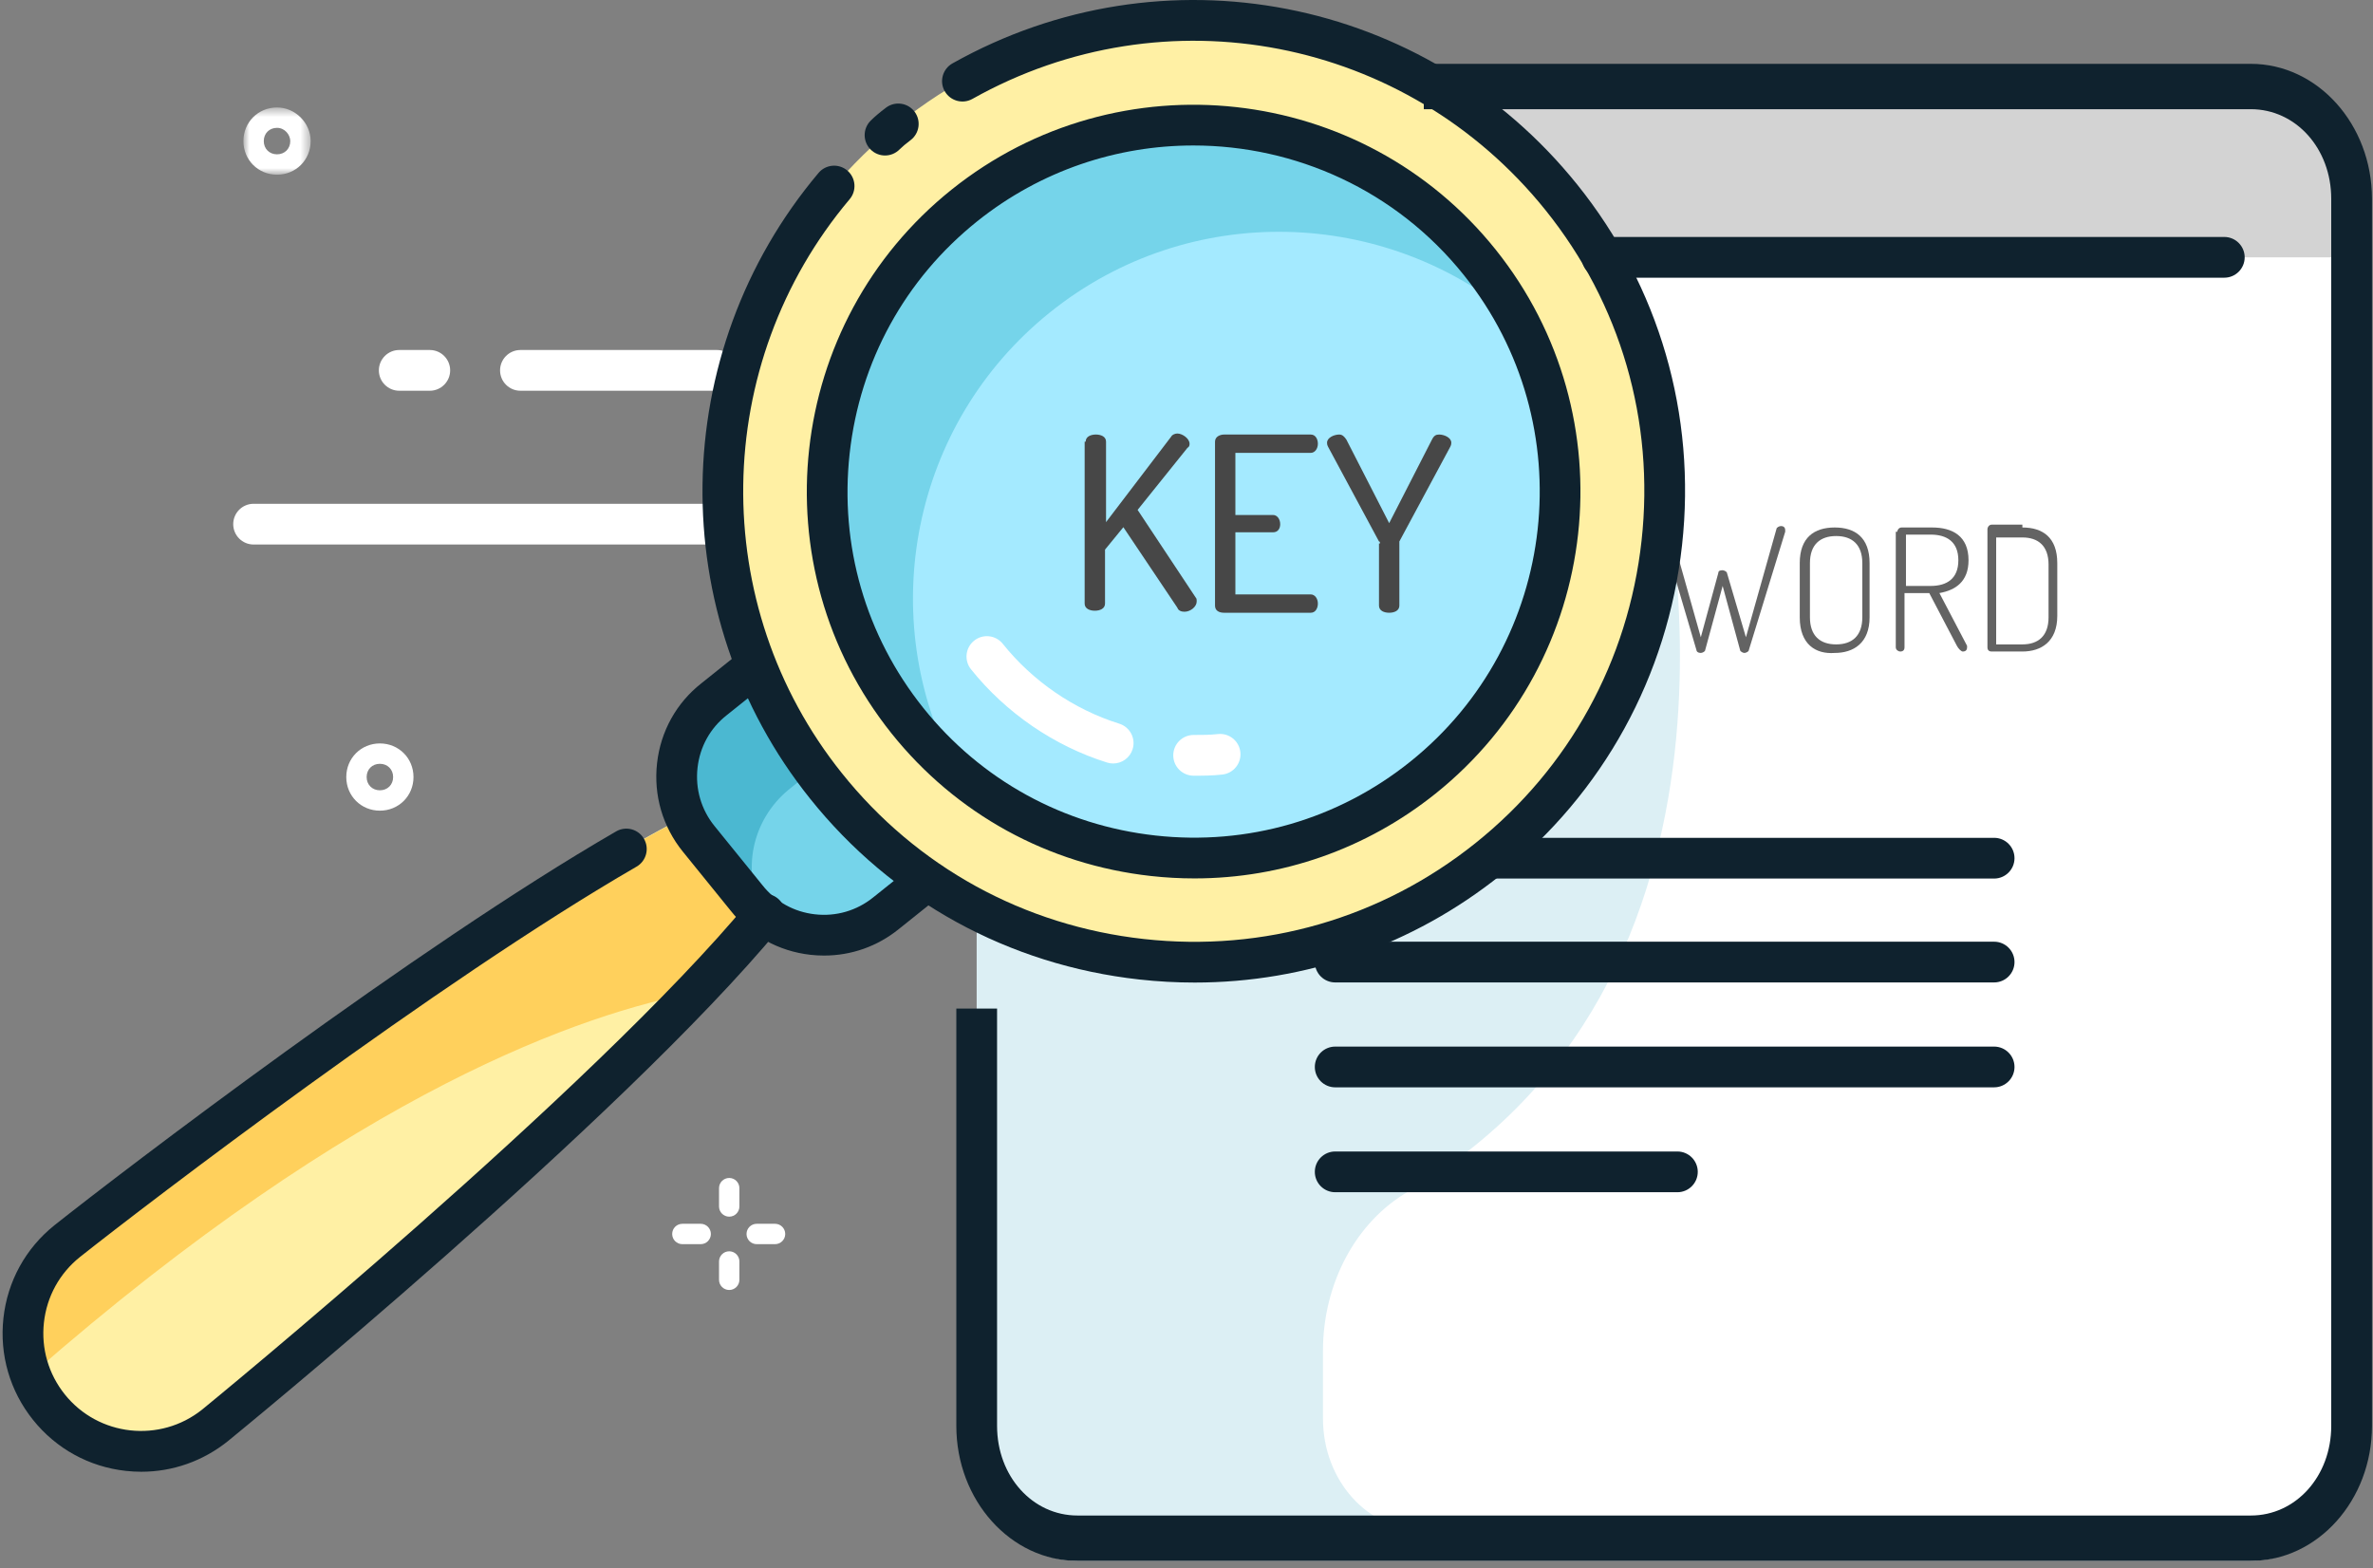
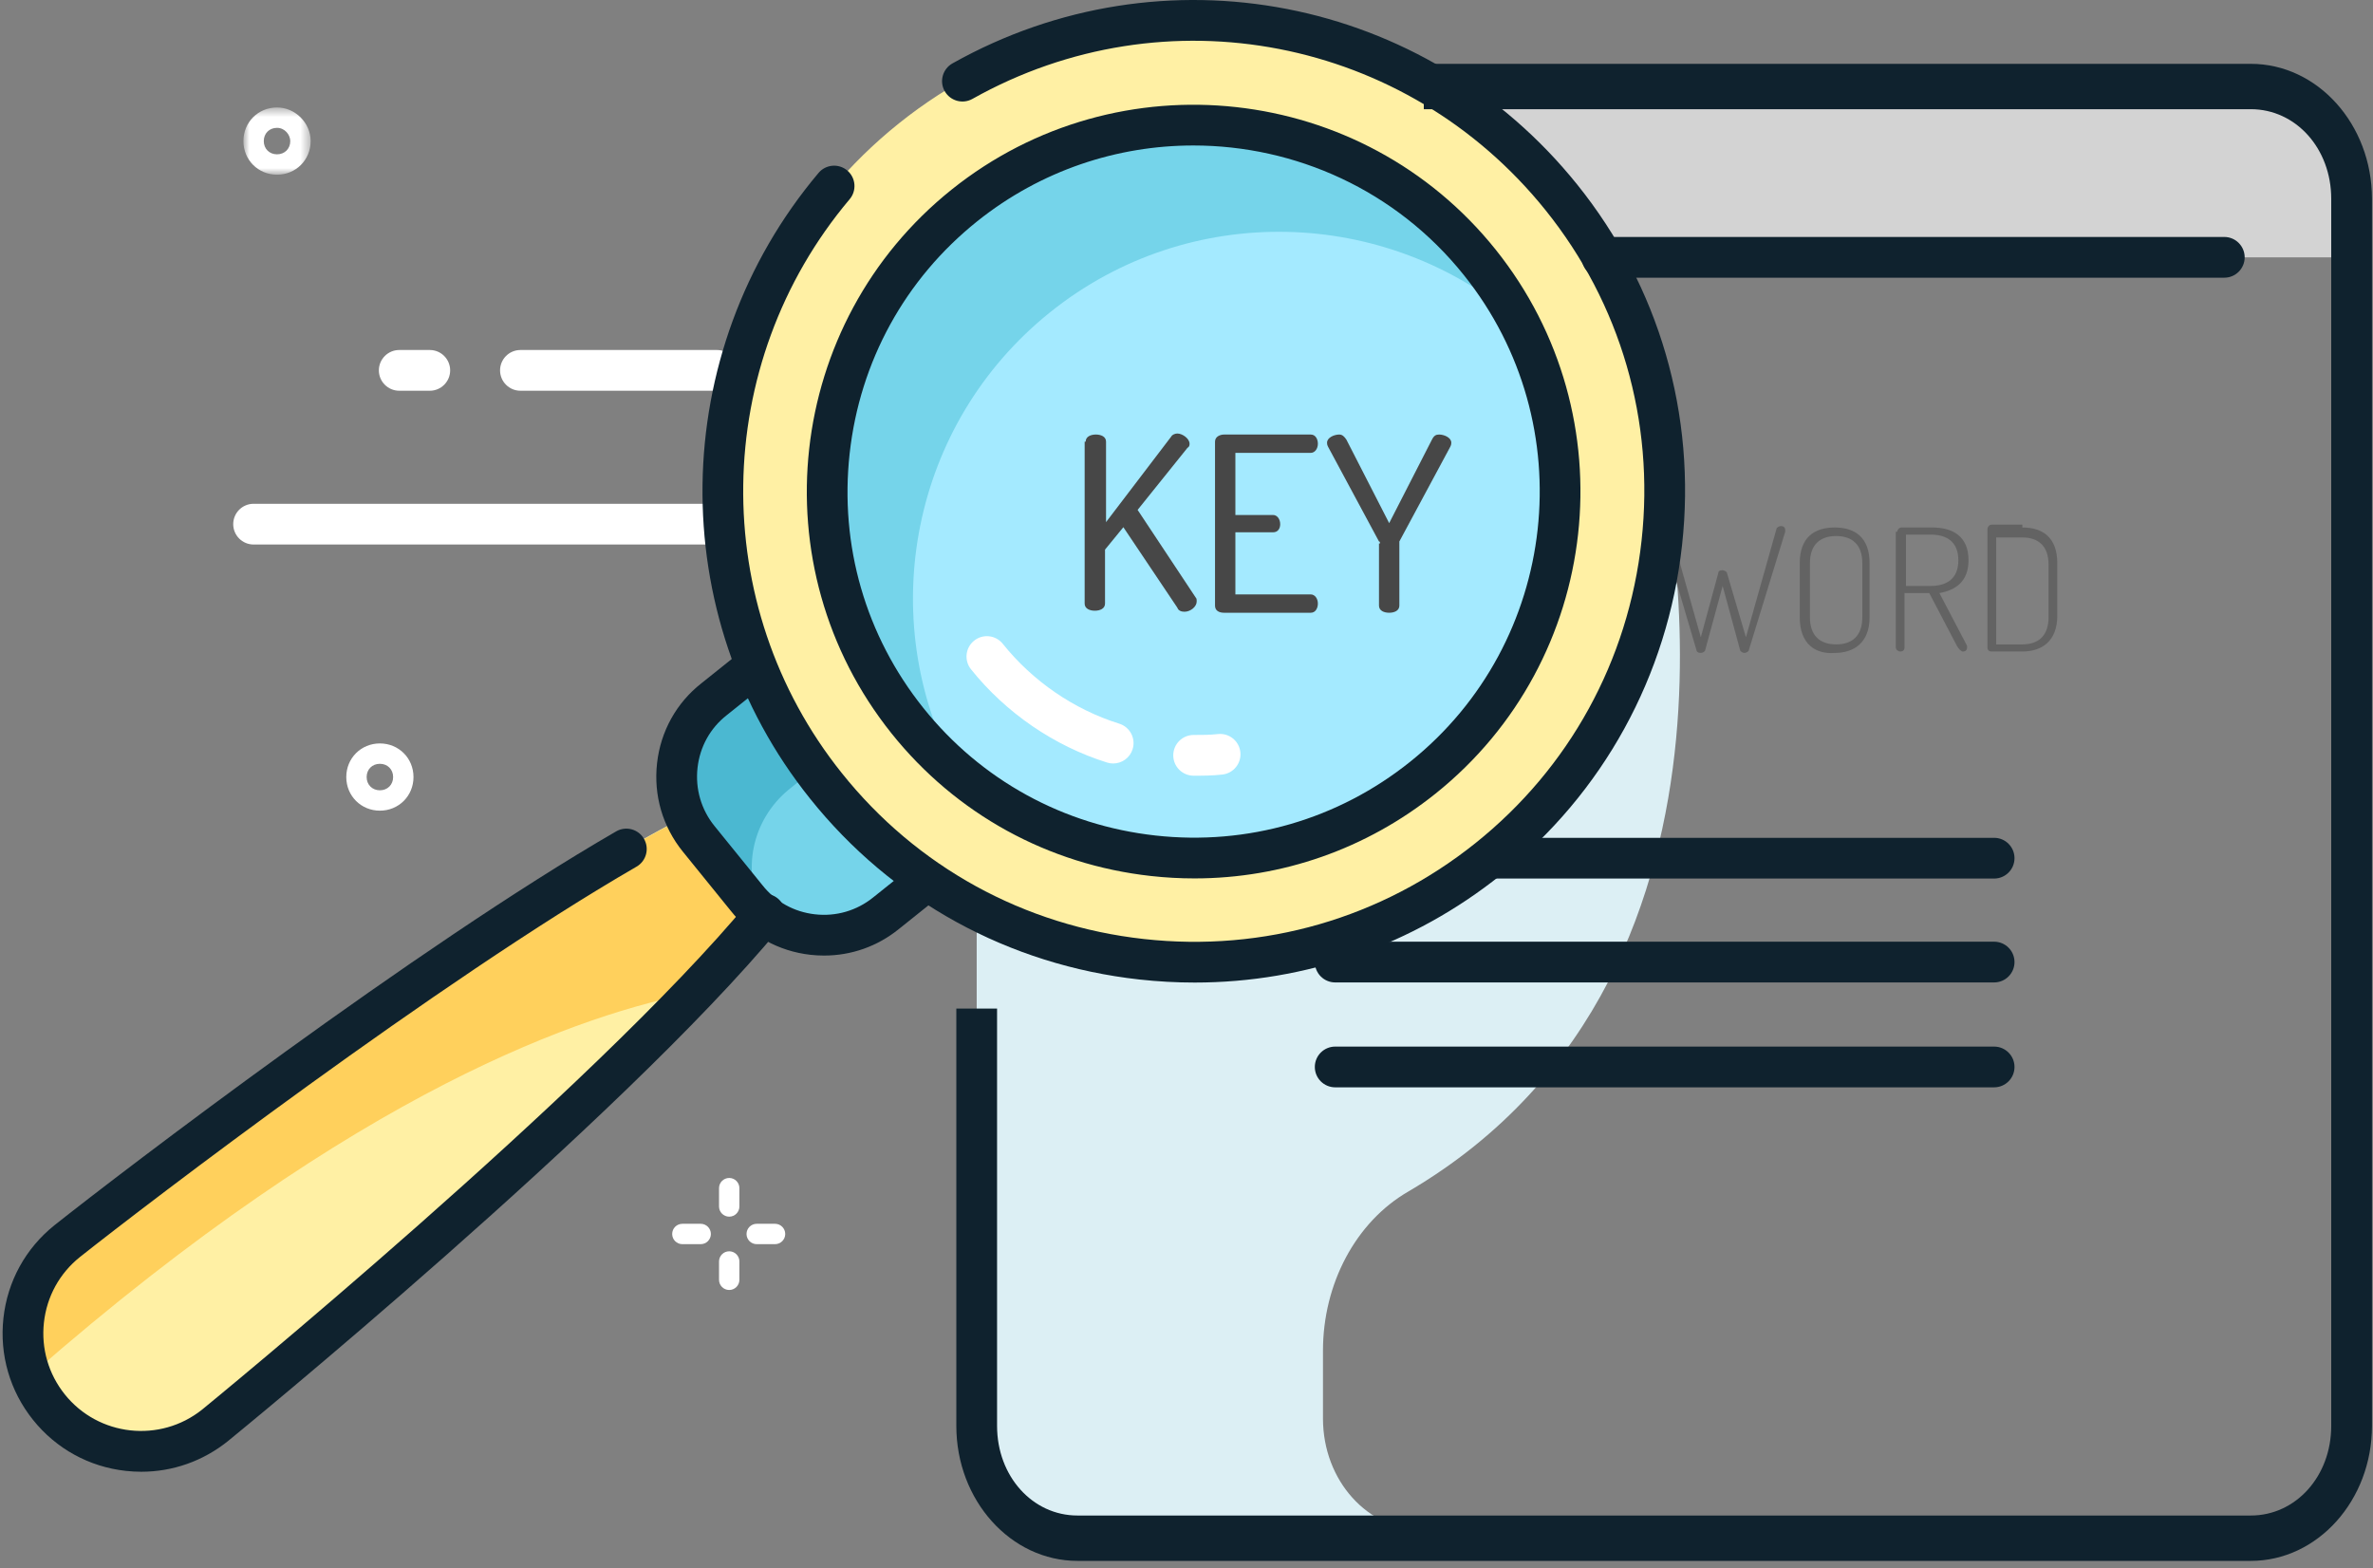
<svg xmlns="http://www.w3.org/2000/svg" xmlns:xlink="http://www.w3.org/1999/xlink" width="233px" height="154px" viewBox="0 0 233 154">
  <rect x="0" y="0" width="233" height="154" fill="#808080" stroke="none" />
  <title>Group 3</title>
  <desc>Created with Sketch.</desc>
  <defs>
    <polygon id="path-1" points="0.9 0.553 7.5 0.553 7.5 7.153 0.9 7.153" />
  </defs>
  <g id="Symbols" stroke="none" stroke-width="1" fill="none" fill-rule="evenodd">
    <g id="Artboard-1-Copy" transform="translate(-12, 0)">
      <g id="Group-3" transform="translate(12, -1)">
        <path d="M74.2,54.468 L24.9,54.468 C23.795,54.468 22.9,53.572 22.9,52.468 C22.9,51.364 23.795,50.468 24.9,50.468 L74.2,50.468 C75.304,50.468 76.2,51.364 76.2,52.468 C76.2,53.572 75.304,54.468 74.2,54.468" id="Fill-1" fill="#FFFFFF" />
        <path d="M70.4,39.368 L51.1,39.368 C49.996,39.368 49.1,38.472 49.1,37.368 C49.1,36.264 49.996,35.368 51.1,35.368 L70.4,35.368 C71.504,35.368 72.4,36.264 72.4,37.368 C72.4,38.472 71.504,39.368 70.4,39.368" id="Fill-3" fill="#FFFFFF" />
        <path d="M42.2,39.368 L39.2,39.368 C38.096,39.368 37.2,38.472 37.2,37.368 C37.2,36.264 38.096,35.368 39.2,35.368 L42.2,35.368 C43.304,35.368 44.2,36.264 44.2,37.368 C44.2,38.472 43.304,39.368 42.2,39.368" id="Fill-5" fill="#FFFFFF" />
-         <path d="M221,154.268 L105.8,154.268 C100.3,154.268 95.9,149.284 95.9,143.053 L95.9,20.483 C95.9,14.252 100.3,9.268 105.8,9.268 L221,9.268 C226.5,9.268 230.899,14.252 230.899,20.483 L230.899,143.053 C230.899,149.284 226.5,154.268 221,154.268" id="Fill-13" fill="#FFFFFF" />
        <path d="M162.8,45.545 L129.9,46.987 L129.9,20.251 C129.9,14.149 134.3,9.268 139.8,9.268 L105.8,9.268 C100.3,9.268 95.9,14.149 95.9,20.251 L95.9,140.284 C95.9,146.386 100.3,151.268 105.8,151.268 L139.8,151.268 C134.3,151.268 129.9,146.386 129.9,140.284 L129.9,133.628 C129.9,127.084 133.1,120.982 138.3,117.987 C175.699,96.021 162.8,45.545 162.8,45.545" id="Fill-15" fill="#DCEFF4" />
        <g id="Group-2" transform="translate(163, 52)" fill="#636363">
          <path d="M8.714,12.835 C8.714,12.975 8.429,13.115 8.286,13.115 C8.143,13.115 7.857,12.975 7.857,12.835 L6.143,6.535 L4.429,12.835 C4.429,12.975 4.143,13.115 4,13.115 C3.714,13.115 3.572,12.975 3.572,12.835 L0.143,1.215 L0.143,1.075 C0.143,0.795 0.429,0.655 0.572,0.655 C0.714,0.655 0.857,0.795 1,0.935 L4,11.575 L5.714,5.275 C5.714,4.995 6,4.995 6.143,4.995 C6.286,4.995 6.572,5.135 6.572,5.275 L8.429,11.575 L11.429,0.935 C11.429,0.795 11.714,0.655 11.857,0.655 C12.143,0.655 12.286,0.795 12.286,1.075 L12.286,1.215 L8.714,12.835 Z" id="Fill-17" />
          <path d="M19.857,4.295 C19.857,2.475 18.857,1.635 17.286,1.635 C15.716,1.635 14.714,2.475 14.714,4.295 L14.714,9.615 C14.714,11.435 15.716,12.275 17.286,12.275 C18.857,12.275 19.857,11.435 19.857,9.615 L19.857,4.295 Z M13.714,9.615 L13.714,4.295 C13.714,1.775 15.143,0.795 17.144,0.795 C19.143,0.795 20.571,1.775 20.571,4.295 L20.571,9.615 C20.571,12.135 19,13.115 17.144,13.115 C15.286,13.255 13.714,12.275 13.714,9.615 Z" id="Fill-19" />
          <path d="M24.143,1.635 L24.143,6.535 L26.571,6.535 C28.143,6.535 29.287,5.835 29.287,4.015 C29.287,2.195 28.143,1.495 26.571,1.495 L24.143,1.495 L24.143,1.635 Z M23.286,1.215 C23.286,1.075 23.428,0.795 23.714,0.795 L26.714,0.795 C28.714,0.795 30.286,1.635 30.286,4.015 C30.286,6.115 29,6.955 27.428,7.235 L30.143,12.415 L30.143,12.555 C30.143,12.835 30.001,12.975 29.714,12.975 C29.571,12.975 29.287,12.695 29.143,12.415 L26.43,7.235 L24,7.235 L24,12.555 C24,12.835 23.857,12.975 23.573,12.975 C23.428,12.975 23.143,12.835 23.143,12.555 L23.143,1.215 L23.286,1.215 Z" id="Fill-21" />
          <path d="M33,1.635 L33,12.275 L35.572,12.275 C37.143,12.275 38.143,11.435 38.143,9.615 L38.143,4.435 C38.143,2.615 37.143,1.775 35.572,1.775 L33,1.775 L33,1.635 Z M35.572,0.795 C37.572,0.795 39,1.775 39,4.295 L39,9.475 C39,11.995 37.429,12.975 35.572,12.975 L32.572,12.975 C32.286,12.975 32.143,12.835 32.143,12.555 L32.143,0.935 C32.143,0.795 32.286,0.515 32.572,0.515 L35.572,0.515 L35.572,0.795 Z" id="Fill-23" />
        </g>
        <path d="M221,9.268 L105.8,9.268 C100.3,9.268 95.9,13.668 95.9,19.168 L95.9,26.268 L230.899,26.268 L230.899,19.168 C230.899,13.668 226.5,9.268 221,9.268" id="Fill-25" fill="#D3D3D3" />
        <path d="M21.1,140.968 C16.1,144.968 8.8,144.168 4.8,139.168 C0.8,134.168 1.6,126.867 6.6,122.867 C11.6,118.867 74.6,70.068 81,78.068 C87.5,86.168 26.1,137.068 21.1,140.968" id="Fill-27" fill="#FFF0A4" />
        <path d="M68.2,98.468 C77.3,88.968 83.3,80.968 81.1,78.068 C74.7,70.068 11.6,118.867 6.7,122.867 C2.7,126.068 1.4,131.367 3.1,135.968 C35.2,107.867 57.6,100.468 68.2,98.468" id="Fill-29" fill="#FFD05C" />
        <path d="M73.3,89.068 L68.6,83.268 C65.2,79.068 65.9,72.868 70.1,69.568 L80.5,61.168 L97.4,82.268 L87,90.669 C82.9,93.968 76.7,93.268 73.3,89.068" id="Fill-31" fill="#75D4EA" />
        <path d="M77.4,78.568 L87.8,70.168 L80.6,61.168 L70.2,69.568 C66,72.968 65.3,79.068 68.7,83.268 L73.4,89.068 C73.8,89.669 74.3,90.068 74.9,90.568 C72.8,86.568 73.8,81.568 77.4,78.568" id="Fill-33" fill="#4BB8D1" />
        <path d="M88.264,13.112 C108.224,-2.87 137.361,0.356 153.343,20.316 C169.325,40.277 166.099,69.414 146.139,85.395 C126.178,101.378 97.041,98.152 81.059,78.191 C65.078,58.231 68.303,29.094 88.264,13.112" id="Fill-35" fill="#FFF0A4" />
        <path d="M89.1,71.768 C76.7,56.268 79.2,33.568 94.7,21.168 C110.2,8.768 132.9,11.268 145.3,26.768 C157.7,42.268 155.2,64.968 139.7,77.368 C124.2,89.768 101.5,87.268 89.1,71.768" id="Fill-37" fill="#A4EAFF" />
        <path d="M103.1,31.668 C116.8,20.668 136.1,21.368 149,32.368 C148,30.368 146.7,28.468 145.3,26.668 C132.9,11.168 110.2,8.668 94.7,21.068 C79.2,33.468 76.7,56.168 89.1,71.668 C90.5,73.468 92.1,75.068 93.8,76.568 C85.9,61.668 89.4,42.668 103.1,31.668" id="Fill-39" fill="#75D4EA" />
        <path d="M106.6,44.368 C106.6,43.868 107.1,43.668 107.6,43.668 C108.1,43.668 108.6,43.868 108.6,44.368 L108.6,52.268 L115,43.868 C115.1,43.668 115.4,43.568 115.6,43.568 C116.1,43.568 116.8,44.068 116.8,44.568 C116.8,44.668 116.8,44.868 116.6,44.968 L111.7,51.068 L117.4,59.668 C117.5,59.768 117.5,59.868 117.5,60.068 C117.5,60.568 116.9,61.068 116.3,61.068 C116,61.068 115.7,60.968 115.6,60.668 L110.3,52.768 L108.5,54.968 L108.5,60.268 C108.5,60.768 108,60.968 107.5,60.968 C107,60.968 106.5,60.768 106.5,60.268 L106.5,44.368 L106.6,44.368 Z" id="Fill-41" fill="#474747" />
        <path d="M121.3,51.568 L125,51.568 C125.4,51.568 125.7,51.968 125.7,52.468 C125.7,52.868 125.5,53.268 125,53.268 L121.3,53.268 L121.3,59.368 L128.7,59.368 C129.1,59.368 129.4,59.768 129.4,60.268 C129.4,60.668 129.2,61.168 128.7,61.168 L120.2,61.168 C119.7,61.168 119.3,60.968 119.3,60.468 L119.3,44.368 C119.3,43.868 119.8,43.668 120.2,43.668 L128.7,43.668 C129.2,43.668 129.4,44.168 129.4,44.568 C129.4,45.068 129.1,45.468 128.7,45.468 L121.3,45.468 L121.3,51.568 Z" id="Fill-43" fill="#474747" />
        <path d="M135.5,54.368 C135.5,54.268 135.5,54.168 135.4,54.168 L130.4,44.868 C130.3,44.668 130.3,44.568 130.3,44.468 C130.3,43.968 131,43.668 131.5,43.668 C131.8,43.668 132,43.868 132.2,44.168 L136.4,52.368 L140.6,44.168 C140.8,43.768 141,43.668 141.3,43.668 C141.8,43.668 142.5,43.968 142.5,44.468 C142.5,44.568 142.5,44.668 142.4,44.868 L137.4,54.168 L137.4,54.368 L137.4,60.468 C137.4,60.968 136.9,61.168 136.4,61.168 C135.9,61.168 135.4,60.968 135.4,60.468 L135.4,54.368 L135.5,54.368 Z" id="Fill-45" fill="#474747" />
        <path d="M117.2,77.168 C116.096,77.168 115.2,76.272 115.2,75.168 C115.2,74.064 116.096,73.168 117.2,73.168 C118.052,73.168 118.788,73.168 119.578,73.08 C120.678,72.96 121.665,73.748 121.788,74.846 C121.91,75.943 121.12,76.933 120.022,77.055 C119.011,77.168 118.131,77.168 117.2,77.168" id="Fill-47" fill="#FFFFFF" />
        <path d="M109.301,75.969 C109.103,75.969 108.903,75.939 108.704,75.877 C103.513,74.255 98.766,71.002 95.339,66.718 C94.648,65.855 94.788,64.596 95.651,63.906 C96.513,63.216 97.772,63.356 98.462,64.219 C101.397,67.887 105.458,70.672 109.897,72.059 C110.951,72.388 111.539,73.51 111.21,74.565 C110.942,75.42 110.153,75.969 109.301,75.969" id="Fill-49" fill="#FFFFFF" />
        <path d="M195.8,87.268 L146.4,87.268 C145.295,87.268 144.4,86.372 144.4,85.268 C144.4,84.164 145.295,83.268 146.4,83.268 L195.8,83.268 C196.904,83.268 197.8,84.164 197.8,85.268 C197.8,86.372 196.904,87.268 195.8,87.268" id="Fill-51" fill="#0F222E" />
        <path d="M195.8,97.468 L131.1,97.468 C129.995,97.468 129.1,96.572 129.1,95.468 C129.1,94.364 129.995,93.468 131.1,93.468 L195.8,93.468 C196.904,93.468 197.8,94.364 197.8,95.468 C197.8,96.572 196.904,97.468 195.8,97.468" id="Fill-53" fill="#0F222E" />
        <path d="M195.8,107.768 L131.1,107.768 C129.995,107.768 129.1,106.872 129.1,105.768 C129.1,104.664 129.995,103.768 131.1,103.768 L195.8,103.768 C196.904,103.768 197.8,104.664 197.8,105.768 C197.8,106.872 196.904,107.768 195.8,107.768" id="Fill-55" fill="#0F222E" />
-         <path d="M131.1,118.068 C129.996,118.068 129.1,117.172 129.1,116.068 C129.1,114.964 129.996,114.068 131.1,114.068 L164.7,114.068 C165.804,114.068 166.7,114.964 166.7,116.068 C166.7,117.172 165.804,118.068 164.7,118.068 L131.1,118.068 Z" id="Fill-57" fill="#0F222E" />
-         <path d="M85.485,15.682 C84.704,14.9 84.705,13.634 85.486,12.853 C85.884,12.456 86.393,12.024 86.999,11.569 C87.883,10.905 89.136,11.084 89.799,11.967 C90.463,12.85 90.284,14.104 89.401,14.767 C88.951,15.105 88.575,15.422 88.314,15.683 C87.923,16.073 87.411,16.268 86.9,16.268 C86.388,16.268 85.876,16.073 85.485,15.682 Z" id="Fill-59" fill="#0F222E" />
        <g id="Group-63" transform="translate(68, 0.515)" fill="#0F222E">
          <path d="M49.299,96.965 C47.502,96.965 45.694,96.866 43.881,96.666 C31.044,95.249 19.558,88.941 11.537,78.902 C-2.853,60.939 -2.503,35.1 12.371,17.464 C13.084,16.619 14.345,16.513 15.189,17.224 C16.033,17.936 16.141,19.198 15.428,20.043 C1.783,36.222 1.46,59.925 14.661,76.403 C22.015,85.607 32.547,91.391 44.319,92.69 C56.088,93.994 67.639,90.651 76.851,83.29 C86.083,75.914 91.882,65.362 93.181,53.576 C94.477,41.82 91.124,30.289 83.741,21.107 C70.09,4.138 46.428,-0.451 27.479,10.197 C26.516,10.736 25.297,10.395 24.756,9.433 C24.215,8.47 24.557,7.251 25.52,6.71 C46.181,-4.898 71.977,0.101 86.859,18.6 C94.912,28.617 98.57,41.194 97.157,54.014 C95.74,66.864 89.416,78.371 79.348,86.415 C70.723,93.307 60.216,96.965 49.299,96.965" id="Fill-61" />
        </g>
        <path d="M117.175,15.285 C109.718,15.285 102.214,17.718 95.95,22.729 C88.872,28.391 84.425,36.487 83.426,45.525 C82.427,54.561 84.997,63.437 90.662,70.518 C96.324,77.596 104.42,82.043 113.458,83.042 C122.495,84.041 131.37,81.471 138.451,75.806 C153.083,64.101 155.455,42.663 143.738,28.017 C137.04,19.644 127.151,15.285 117.175,15.285 M117.279,87.254 C115.865,87.254 114.444,87.176 113.018,87.018 C102.917,85.902 93.868,80.93 87.539,73.017 C74.445,56.65 77.097,32.689 93.451,19.606 C109.819,6.512 133.779,9.164 146.862,25.518 C159.956,41.887 157.303,65.847 140.95,78.929 C134.153,84.367 125.876,87.254 117.279,87.254" id="Fill-64" fill="#0F222E" />
        <path d="M79.569,94.754 C76.44,94.4 73.655,92.856 71.728,90.403 L67.047,84.626 C65.06,82.172 64.161,79.087 64.515,75.936 C64.868,72.808 66.413,70.022 68.865,68.096 L72.851,64.906 L75.35,68.031 L71.35,71.23 C69.732,72.501 68.722,74.328 68.49,76.385 C68.256,78.462 68.848,80.495 70.155,82.109 L74.854,87.909 C76.133,89.535 77.96,90.546 80.017,90.778 C82.091,91.016 84.126,90.421 85.742,89.114 L89.751,85.906 L92.25,89.029 L88.25,92.23 C86.154,93.927 83.588,94.829 80.914,94.829 C80.468,94.829 80.019,94.805 79.569,94.754 Z" id="Fill-66" fill="#0F222E" />
        <path d="M13.872,145.515 C13.369,145.515 12.864,145.487 12.357,145.431 C8.745,145.034 5.507,143.253 3.239,140.417 C0.971,137.582 -0.06,134.033 0.338,130.424 C0.735,126.812 2.516,123.574 5.351,121.306 C11.997,116.029 40.818,94.016 60.499,82.636 C61.454,82.08 62.679,82.41 63.232,83.367 C63.785,84.323 63.458,85.546 62.501,86.099 C43.032,97.357 14.436,119.201 7.844,124.434 C5.85,126.029 4.594,128.314 4.313,130.862 C4.033,133.411 4.761,135.916 6.362,137.919 C9.665,142.046 15.716,142.715 19.851,139.407 C20.218,139.109 58.275,107.98 73.559,89.494 C74.263,88.641 75.523,88.523 76.375,89.227 C77.226,89.93 77.346,91.191 76.642,92.042 C60.858,111.132 22.741,142.213 22.36,142.522 C19.914,144.479 16.948,145.515 13.872,145.515" id="Fill-68" fill="#0F222E" />
        <path d="M105.8,154.268 C99.239,154.268 93.9,148.322 93.9,141.016 L93.9,100.034 L97.9,100.034 L97.9,141.016 C97.9,145.948 101.371,149.813 105.8,149.813 L221,149.813 C225.43,149.813 228.899,145.948 228.899,141.016 L228.899,20.52 C228.899,15.587 225.43,11.722 221,11.722 L139.8,11.722 L139.8,7.268 L221,7.268 C227.562,7.268 232.899,13.212 232.899,20.52 L232.899,141.016 C232.899,148.322 227.562,154.268 221,154.268 L105.8,154.268 Z" id="Fill-70" fill="#0F222E" />
        <path d="M218.4,28.268 L157.3,28.268 C156.196,28.268 155.3,27.372 155.3,26.268 C155.3,25.164 156.196,24.268 157.3,24.268 L218.4,24.268 C219.504,24.268 220.4,25.164 220.4,26.268 C220.4,27.372 219.504,28.268 218.4,28.268" id="Fill-72" fill="#0F222E" />
        <path d="M37.3,76 C36.547,76 36,76.547 36,77.3 C36,78.054 36.547,78.601 37.3,78.601 C38.053,78.601 38.6,78.054 38.6,77.3 C38.6,76.547 38.053,76 37.3,76 M37.3,80.601 C35.449,80.601 34,79.15 34,77.3 C34,75.449 35.449,74 37.3,74 C39.151,74 40.6,75.449 40.6,77.3 C40.6,79.15 39.151,80.601 37.3,80.601" id="Fill-74" fill="#FFFFFF" />
        <g id="Group-78" transform="translate(23, 11)">
          <mask id="mask-2" fill="white">
            <use xlink:href="#path-1" />
          </mask>
          <g id="Clip-77" />
          <path d="M4.2,2.553 C3.447,2.553 2.9,3.1 2.9,3.853 C2.9,4.606 3.447,5.153 4.2,5.153 C4.954,5.153 5.501,4.606 5.501,3.853 C5.501,3.238 4.967,2.553 4.2,2.553 M4.2,7.153 C2.349,7.153 0.9,5.704 0.9,3.853 C0.9,2.003 2.349,0.553 4.2,0.553 C5.989,0.553 7.501,2.064 7.501,3.853 C7.501,5.704 6.051,7.153 4.2,7.153" id="Fill-76" fill="#FFFFFF" mask="url(#mask-2)" />
        </g>
        <g id="Group" transform="translate(66, 116)" fill="#FFFFFF">
          <path d="M5.6,4.468 C5.048,4.468 4.6,4.02 4.6,3.468 L4.6,1.668 C4.6,1.115 5.048,0.668 5.6,0.668 C6.152,0.668 6.6,1.115 6.6,1.668 L6.6,3.468 C6.6,4.02 6.152,4.468 5.6,4.468" id="Fill-79" />
          <path d="M5.6,11.668 C5.048,11.668 4.6,11.22 4.6,10.668 L4.6,8.868 C4.6,8.316 5.048,7.868 5.6,7.868 C6.152,7.868 6.6,8.316 6.6,8.868 L6.6,10.668 C6.6,11.22 6.152,11.668 5.6,11.668" id="Fill-81" />
          <path d="M10.1,7.168 L8.3,7.168 C7.748,7.168 7.3,6.72 7.3,6.168 C7.3,5.616 7.748,5.168 8.3,5.168 L10.1,5.168 C10.652,5.168 11.1,5.616 11.1,6.168 C11.1,6.72 10.652,7.168 10.1,7.168" id="Fill-83" />
          <path d="M2.8,7.168 L1,7.168 C0.447,7.168 0,6.72 0,6.168 C0,5.616 0.447,5.168 1,5.168 L2.8,5.168 C3.352,5.168 3.8,5.616 3.8,6.168 C3.8,6.72 3.352,7.168 2.8,7.168" id="Fill-85" />
        </g>
      </g>
    </g>
  </g>
</svg>